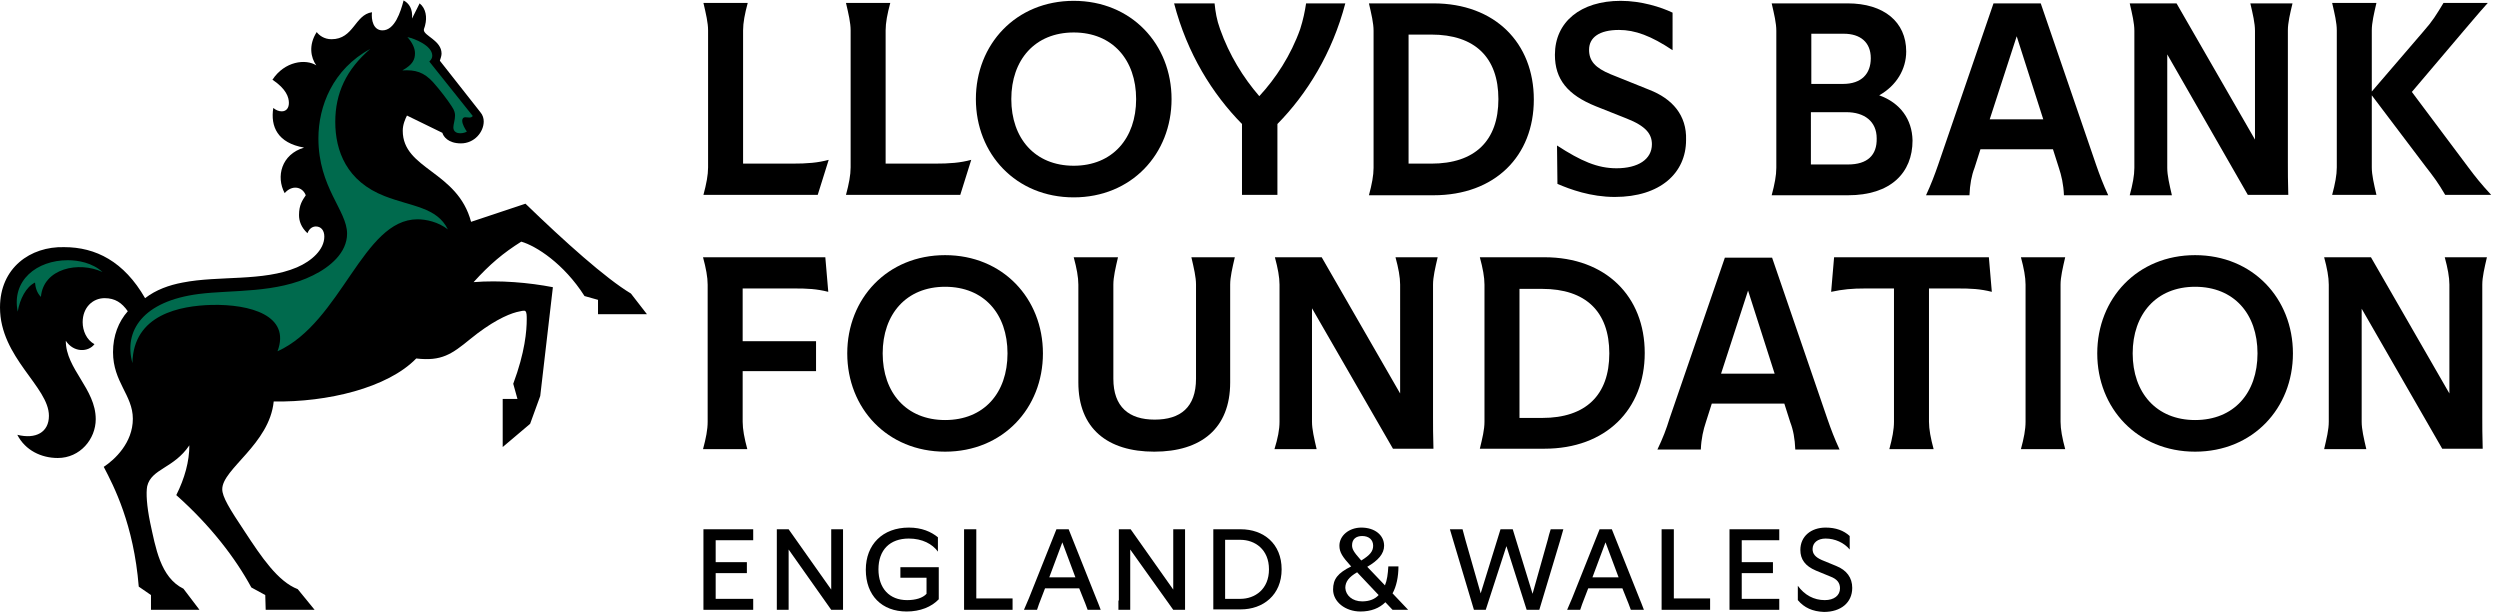
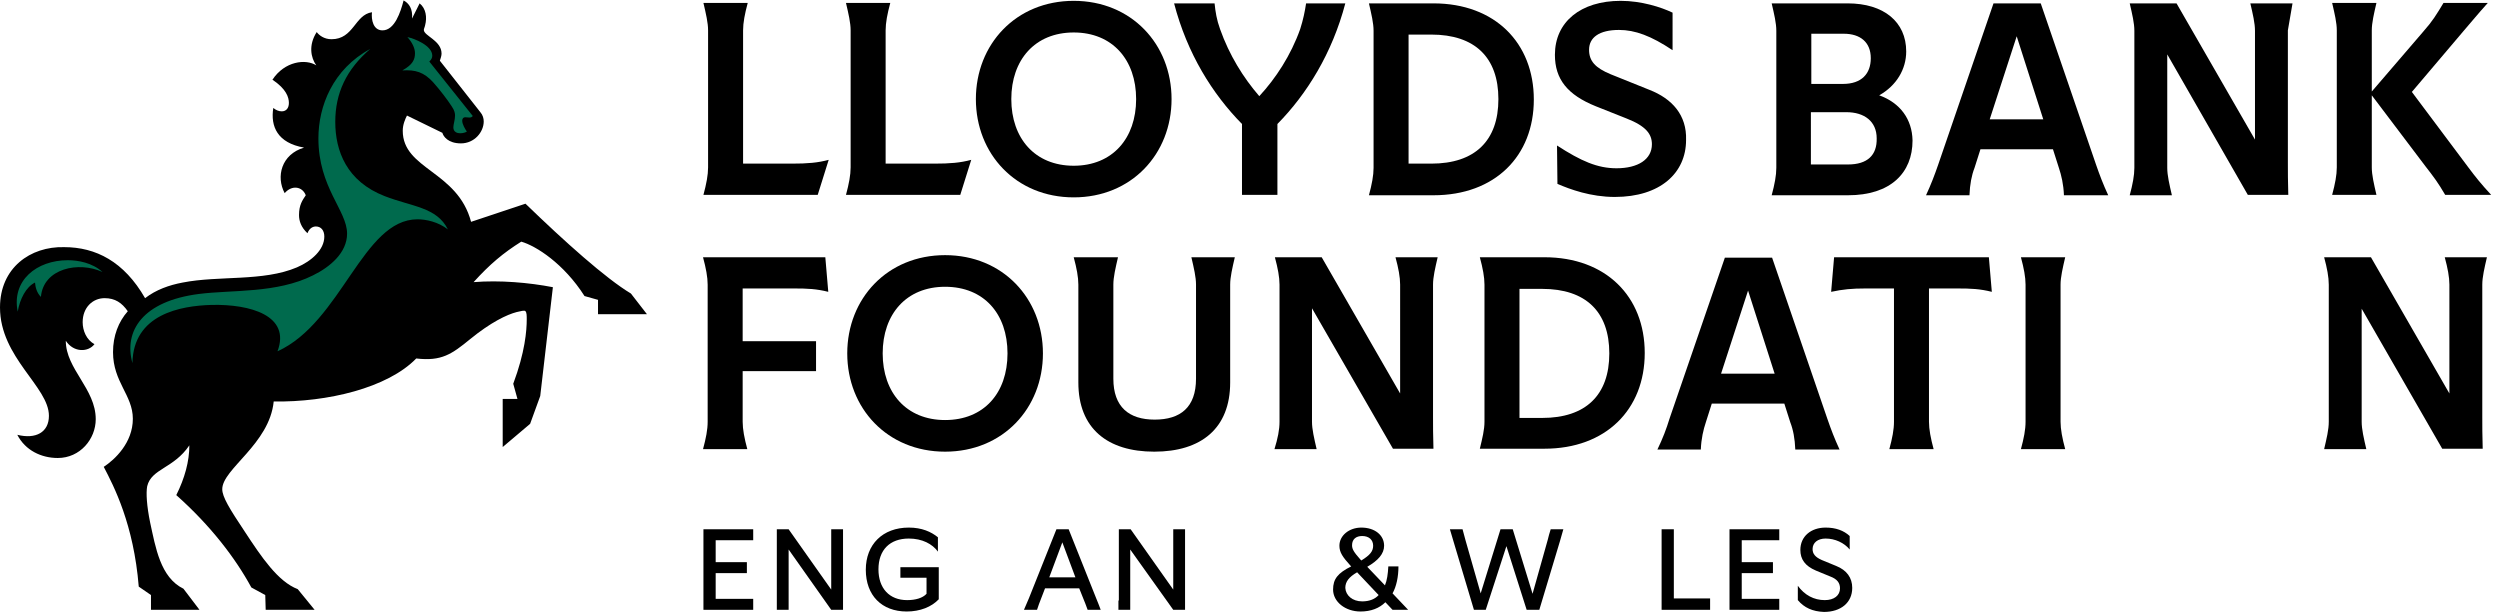
<svg xmlns="http://www.w3.org/2000/svg" version="1.1" id="Layer_1" x="0px" y="0px" viewBox="0 0 592.8 145" style="enable-background:new 0 0 592.8 145;" xml:space="preserve">
  <style type="text/css">
	.st0{fill:#006A4D;}
</style>
  <g>
    <path d="M124.6,48.3l-12.9,4.3C108.5,40.5,95.5,40.2,95.5,31c0-1.5,0.6-2.8,1-3.6l8.4,4.1c0.2,0.8,1.3,2.5,4.4,2.5   c3.2,0,5.4-2.7,5.4-5.2c0-0.7-0.2-1.5-0.8-2.2l-9.6-12.2c0.2-0.6,0.4-1.2,0.4-1.7c0-3.1-4.2-4.2-4.2-5.6c0-0.3,0.2-0.6,0.3-1.1   c0.5-1.9,0.2-4-1.3-5.2l-1.8,3.6h0c0.2-2.3-0.7-3.6-2-4.3c-0.7,2.7-2.1,7.1-5,7.1c-2.2,0-2.7-2.5-2.5-4.3c-4.1,0.6-4.3,6.4-9.6,6.4   c-1.8,0-3-1-3.5-1.7c-2,3.1-1.4,6.1-0.1,7.9l0,0c-2.5-1.6-7.5-1-10.4,3.4c3.3,2.2,3.9,4.2,3.9,5.5c0,1.2-0.6,2-1.7,2   c-0.7,0-1.4-0.3-2-0.8c-0.7,4.4,1,8.3,7.3,9.4v0c-5.4,1.6-6.7,6.9-4.6,10.8c1.7-2,4.2-1.6,5,0.5c-0.8,1.2-1.6,2.3-1.6,4.7   c0,1.4,0.5,2.9,2,4.3c0.5-1.3,1.4-1.6,2-1.6c1.2,0,2,0.9,2,2.4c0,3.1-3,5.8-6.5,7.3c-8,3.4-18.5,1.9-27.1,3.6   c-3.2,0.6-6.3,1.7-8.9,3.7c-5-8.7-11.7-12.1-19.2-12.1C7.2,58.4,0,63.5,0,72.9c0,11.9,11.6,18.8,11.6,25.7c0,3.9-3.1,5.6-7.5,4.5   c1.9,3.7,5.7,5.5,9.6,5.5c5.3,0,9-4.5,9-9.2c0-7.2-7.1-11.9-7.1-18.6h0c1.9,2.9,5.4,2.7,6.8,0.8c-1.9-1-2.8-3.2-2.8-5.2   c0-3.5,2.4-5.7,5.2-5.7c2.5,0,4.1,1.1,5.5,3.1c-2.2,2.5-3.5,5.8-3.5,9.7c0,7.1,4.7,10.2,4.7,15.8c0,5.7-4.3,9.7-6.9,11.4   c2.4,4.6,7.1,13.6,8.3,28.4l2.9,2v3.5h11.5l-3.8-5c-5.5-2.7-6.6-9.8-7.9-15.7c-0.8-3.9-1-7-0.7-8.6c1-4.2,6.3-4.2,10-9.7   c0,3.8-1.1,7.8-3.1,11.8c8.1,7.2,14,14.9,17.8,21.9l3.3,1.8l0.1,3.5h11.6l-4-4.9c-4.7-1.8-8.6-7.6-12.6-13.7   c-3.6-5.4-5.3-8.2-5.3-10c0-4.8,11.2-10.7,12.2-20.8C77.6,95.4,91.9,92,98.7,85c6,0.7,8.4-1,12.8-4.6c4.9-4,8.7-5.8,11-6.4   c0.9-0.2,1.9-0.5,2.1-0.2c0.3,0.3,0.3,1.1,0.3,1.9c0,2.7-0.4,7.8-3.2,15.3l1,3.6h-3.5v11.4l6.5-5.5l2.4-6.6l3-25.8   c-5.7-1.1-12.6-1.7-18.8-1.2c3.8-4.2,7-6.9,11.3-9.6c3.5,1,10.1,5.2,15,12.9l3.2,0.9v3.4h11.6l-3.8-4.9   C143.6,66,133.9,57.3,124.6,48.3L124.6,48.3z" />
    <path class="st0" d="M16.1,61.7c2.4,0,5.8,0.6,8.2,2.8c-5.6-2.6-14-0.9-14.6,5.9c-1-1-1.3-2.3-1.4-3.4c-2.1,1-3.6,3.9-4.1,6.9   C2.7,66.5,8.7,61.7,16.1,61.7L16.1,61.7z M47.2,69.7c7.8-1,18.4-0.1,27-4.4c4.1-2,8.1-5.4,8.1-9.9c0-5.5-6.8-10.9-6.8-22.6   c0-7.6,3.4-16.4,12.3-21.2c-5.7,4.9-8.3,10.5-8.3,17.3c0,6.9,2.7,14.1,11.7,17.6c6.4,2.5,12.4,2.6,15,7.9c-2.3-1.8-5.2-2.4-7.2-2.4   c-13,0-18,24.4-33.2,31.3c3.2-8.5-6.5-11.2-15.6-11c-7.4,0.2-18.6,2.2-18.8,13.8C29.3,78.5,33.8,71.4,47.2,69.7z M107.5,30.2   c0-0.7,0.4-1.8,0.4-2.8c0-0.5-0.1-1.2-0.8-2.2c-0.9-1.4-2.7-3.8-4.4-5.7c-2.2-2.4-4.2-3-7.3-2.8c2.5-1.4,3-2.6,3-4.1   c0-1.2-0.7-2.6-1.8-3.8c1.6,0.3,5.9,2,5.9,4.4c0,0.5-0.2,0.9-0.7,1.4l10.3,12.9c-0.4,0.6-1.2,0.3-1.8,0.3c-0.4,0-0.7,0.3-0.7,0.8   c0,0.9,0.7,2,1.1,2.6c-0.3,0.2-0.9,0.4-1.6,0.4C108.4,31.6,107.5,31.3,107.5,30.2L107.5,30.2z" />
    <path d="M166.8,142.4v-16.9h11.8v2.6h-8.9v5.2h7.4v2.6h-7.4v6.1h8.9v2.6h-11.8V142.4z" />
    <path d="M184.2,142.4v-16.9h2.8l10.1,14.3v-14.3h2.8v19.1h-2.8l-10.1-14.3v14.3h-2.8V142.4z" />
    <path d="M205.3,135.1c0-6,4-10,10.2-10c3.1,0,5.3,1,6.9,2.3v3.4c-1.3-1.8-3.7-3.1-6.9-3.1c-4.5,0-7.2,2.7-7.2,7.3   c0,4.5,2.6,7.3,6.8,7.3c2,0,3.7-0.5,4.6-1.5V137h-6.2v-2.5h9.1v7.6c-1.7,1.8-4.4,2.9-7.6,2.9C209.1,145,205.3,141.2,205.3,135.1z" />
-     <path d="M228.6,142.4v-16.9h2.9v16.4h8.6v2.7h-11.5V142.4z" />
    <path d="M244,141.8l6.5-16.3h2.9l6.5,16.3c0.4,0.9,0.7,1.8,1.1,2.8h-3.1c-0.4-1.1-0.7-1.9-1-2.6l-1-2.5h-8.1l-1,2.6   c-0.3,0.7-0.6,1.6-0.9,2.5h-3.1L244,141.8z M255,136.9l-3.1-8.3l-3.1,8.3H255z" />
    <path d="M265.3,142.4v-16.9h2.8l10.1,14.3v-14.3h2.8v19.1h-2.8L268,130.3v14.3h-2.8V142.4z" />
-     <path d="M287.7,142.4v-16.9h6.5c5.4,0,9.7,3.4,9.7,9.5s-4.4,9.5-9.7,9.5h-6.5V142.4z M294.1,142c3.5,0,6.8-2.3,6.8-7   c0-4.7-3.3-7-6.8-7h-3.6v14H294.1z" />
    <path d="M317.6,129.4c0-2.4,2.3-4.3,5.2-4.3c3.2,0,5.4,1.8,5.4,4.3c0,1.9-1.4,3.5-4,5l4.2,4.4c0.5-1.2,0.7-2.7,0.8-4.5h2.4   c0,2.5-0.5,4.8-1.4,6.4l3.7,3.9h-3.7l-1.7-1.8c-1.4,1.4-3.4,2.2-5.9,2.2c-3.6,0-6.5-2.3-6.5-5.2c0-2.5,1.1-3.9,4.3-5.5l-0.2-0.2   C318.4,132.1,317.6,131,317.6,129.4z M323,142.6c1.8,0,3.1-0.6,3.9-1.5l-5.1-5.4c-1.9,1.1-2.8,2.2-2.8,3.7   C319.1,141.2,320.7,142.6,323,142.6z M322.6,132.7l0.2,0.2c2.1-1.3,2.8-2.2,2.8-3.5c0-1.4-1-2.3-2.6-2.3c-1.4,0-2.4,0.7-2.4,2.2   C320.6,130.2,321,130.9,322.6,132.7z" />
    <path d="M343.8,125.5h3l0.7,2.6l3.6,12.6l4.7-15.2h2.9l4.7,15.3l3.6-12.8c0.2-0.8,0.4-1.6,0.7-2.5h3l-0.8,2.8l-4.9,16.3H362   l-4.8-15.1l-4.9,15.1h-2.8l-4.9-16.4L343.8,125.5z" />
-     <path d="M372.8,141.8l6.5-16.3h2.9l6.5,16.3c0.4,0.9,0.7,1.8,1.1,2.8h-3.1c-0.4-1.1-0.7-1.9-1-2.6l-1-2.5h-8.1l-1,2.6   c-0.3,0.7-0.6,1.6-0.9,2.5h-3.1L372.8,141.8z M383.8,136.9l-3.1-8.3l-3.1,8.3H383.8z" />
    <path d="M394,142.4v-16.9h2.9v16.4h8.6v2.7H394V142.4z" />
    <path d="M410.1,142.4v-16.9h11.8v2.6h-8.9v5.2h7.4v2.6h-7.4v6.1h8.9v2.6h-11.8V142.4z" />
    <path d="M426.3,142.3v-3.4c1.6,2.2,3.8,3.4,6.4,3.4c2.2,0,3.6-1.1,3.6-2.8c0-1.3-0.7-2.2-2.3-2.8l-3.4-1.4   c-2.6-1.1-3.7-2.7-3.7-4.9c0-3.2,2.5-5.3,6-5.3c2.4,0,4.3,0.7,5.7,2v3.2c-1.3-1.6-3.5-2.6-5.7-2.6c-1.9,0-3.1,1-3.1,2.5   c0,1.1,0.6,1.9,2.2,2.6l3.4,1.4c2.5,1,3.8,2.8,3.8,5.2c0,3.5-2.7,5.7-6.7,5.7C429.8,145,427.8,144.1,426.3,142.3z" />
    <path d="M167.8,100V67.5c0-1.8-0.4-3.9-1.1-6.5h29l0.7,8.2c-2.8-0.7-4.9-0.8-8.2-0.8h-12.1v12.5h17.4V88h-17.4v12   c0,1.8,0.4,3.9,1.1,6.5h-10.5C167.4,103.9,167.8,101.9,167.8,100z" />
    <path d="M200.9,83.8c0-13,9.5-23.3,23.2-23.3s23.2,10.3,23.2,23.3s-9.5,23.3-23.2,23.3S200.9,96.8,200.9,83.8z M238.9,83.8   c0-9.4-5.6-15.8-14.8-15.8s-14.8,6.5-14.8,15.8s5.6,15.8,14.8,15.8S238.9,93.2,238.9,83.8z" />
    <path d="M255.7,90.7V67.5c0-1.8-0.4-3.9-1.1-6.5h10.5c-0.6,2.6-1.1,4.7-1.1,6.5v22.3c0,6.7,3.7,9.7,9.8,9.7s9.8-2.9,9.8-9.7V67.5   c0-1.8-0.5-3.9-1.1-6.5h10.3c-0.6,2.6-1.1,4.7-1.1,6.5v23.2c0,10.9-6.9,16.4-18,16.4S255.7,101.6,255.7,90.7z" />
    <path d="M303.4,100V67.5c0-1.8-0.4-3.9-1.1-6.5h11.1l18.6,32.3V67.5c0-1.8-0.4-3.9-1.1-6.5h10c-0.6,2.6-1.1,4.7-1.1,6.5v31.3   c0,2.4,0,4.2,0.1,7.6h-9.6l-19.2-33.3V100c0,1.8,0.5,3.9,1.1,6.5h-10C303,103.9,303.4,101.9,303.4,100L303.4,100z" />
    <path d="M352,100V67.5c0-1.8-0.4-3.9-1.1-6.5h15.3c14.6,0,23.8,9.3,23.8,22.7s-9.2,22.7-23.8,22.7h-15.3   C351.5,103.9,352,101.9,352,100z M381.6,83.8c0-9.9-5.6-15.3-15.9-15.3h-5.4v30.6h5.4C376,99.1,381.6,93.7,381.6,83.8z" />
    <path d="M395.9,99.2L409,61.1h11.2l13.1,38.2c0.9,2.6,1.7,4.7,2.9,7.3h-10.5c-0.1-2.6-0.5-4.7-1.2-6.5l-1.4-4.4h-17.2l-1.4,4.4   c-0.6,1.8-1.1,3.9-1.2,6.5H393C394.3,103.9,395.1,101.8,395.9,99.2z M420.8,88.6l-6.3-19.7l-6.4,19.7H420.8z" />
    <path d="M449.1,100V68.4h-6.7c-3.3,0-5.4,0.2-8.2,0.8l0.7-8.2h36.7l0.7,8.2c-2.8-0.7-4.9-0.8-8.2-0.8h-6.7V100   c0,1.8,0.4,3.9,1.1,6.5h-10.5C448.7,103.9,449.1,101.9,449.1,100z" />
    <path d="M480.3,100V67.5c0-1.8-0.4-3.9-1.1-6.5h10.5c-0.6,2.6-1.1,4.7-1.1,6.5V100c0,1.8,0.4,3.9,1.1,6.5h-10.5   C479.9,103.9,480.3,101.9,480.3,100z" />
-     <path d="M497.3,83.8c0-13,9.5-23.3,23.2-23.3s23.2,10.3,23.2,23.3s-9.5,23.3-23.2,23.3C506.8,107.1,497.3,96.8,497.3,83.8z    M535.3,83.8c0-9.4-5.6-15.8-14.8-15.8s-14.8,6.5-14.8,15.8s5.6,15.8,14.8,15.8S535.3,93.2,535.3,83.8z" />
    <path d="M552.2,100V67.5c0-1.8-0.4-3.9-1.1-6.5h11.1l18.6,32.3V67.5c0-1.8-0.4-3.9-1.1-6.5h10c-0.6,2.6-1.1,4.7-1.1,6.5v31.3   c0,2.4,0,4.2,0.1,7.6h-9.6L560,73.2V100c0,1.8,0.5,3.9,1.1,6.5h-10C551.7,103.9,552.2,101.9,552.2,100z" />
    <path d="M176.2,38.8V7.2c0-1.8,0.4-3.9,1.1-6.5h-10.5c0.6,2.6,1.1,4.7,1.1,6.5v32.5c0,1.8-0.4,3.9-1.1,6.5h27.1l2.6-8.3   c-2.6,0.7-5,0.9-8.8,0.9L176.2,38.8L176.2,38.8z" />
    <path d="M210,38.8V7.2c0-1.8,0.4-3.9,1.1-6.5h-10.5c0.6,2.6,1.1,4.7,1.1,6.5v32.5c0,1.8-0.4,3.9-1.1,6.5h27.1l2.6-8.3   c-2.6,0.7-5,0.9-8.8,0.9L210,38.8L210,38.8z" />
    <path d="M254.6,0.2c-13.7,0-23.2,10.3-23.2,23.3s9.5,23.3,23.2,23.3s23.2-10.3,23.2-23.3S268.3,0.2,254.6,0.2z M254.6,39.3   c-9.2,0-14.8-6.5-14.8-15.8s5.6-15.8,14.8-15.8c9.2,0,14.8,6.5,14.8,15.8S263.8,39.3,254.6,39.3z" />
    <path d="M308.3,6.9c-2.2,6.2-5.8,11.7-9.7,15.9c-3.8-4.4-7.1-9.7-9.3-15.9c-0.8-2.2-1.1-4.1-1.3-6.1h-9.6   c3.1,11.9,9.1,21.5,16.1,28.6v16.8h8.4V29.4c7-7.1,13-16.8,16.1-28.6h-9.3C309.4,2.8,309,4.7,308.3,6.9z" />
    <path d="M339.9,0.8h-15.3c0.6,2.6,1.1,4.7,1.1,6.5v32.5c0,1.8-0.4,3.9-1.1,6.5h15.3c14.6,0,23.8-9.3,23.8-22.7S354.5,0.8,339.9,0.8   z M339.4,38.8H334V8.2h5.4c10.3,0,15.9,5.4,15.9,15.3C355.3,33.4,349.7,38.8,339.4,38.8L339.4,38.8z" />
    <path d="M391.1,21.3l-9.2-3.7c-3.6-1.5-5.1-3.1-5.1-5.8c0-2.9,2.4-4.7,7.1-4.7c3.8,0,7.6,1.4,12.7,4.8V3c-2.7-1.3-7.4-2.8-12.3-2.8   c-9.5,0-15.6,5-15.6,12.8c0,5.8,3,9.5,9.7,12.2l7.3,2.9c4.6,1.8,6,3.7,6,6.1c0,3.6-3.3,5.7-8.4,5.7c-4.5,0-8.4-1.7-14.1-5.4   l0.1,9.1c3,1.3,7.9,3.1,13.6,3.1c10.8,0,16.9-5.7,16.9-13.5C400,27.3,396.5,23.4,391.1,21.3L391.1,21.3z" />
    <path d="M445.6,22.6c4.1-2.3,6.4-6.2,6.4-10.4c0-7-5.3-11.4-13.9-11.4h-18c0.6,2.6,1.1,4.7,1.1,6.5v32.5c0,1.8-0.4,3.9-1.1,6.5   h18.1c10.1,0,15.3-5.3,15.3-13C453.4,28.3,450.6,24.4,445.6,22.6L445.6,22.6z M429.5,8h7.7c3.9,0,6.4,2,6.4,5.8   c0,3.7-2.2,6.1-6.6,6.1h-7.5L429.5,8L429.5,8z M438.2,39h-8.8V26.6h8.4c4.3,0,7.2,2.2,7.2,6.2C445.1,36.8,442.8,39,438.2,39z" />
    <path d="M483.9,0.8h-11.2l-13.1,38.2c-0.9,2.6-1.7,4.7-2.9,7.3H467c0.1-2.6,0.5-4.7,1.2-6.5l1.4-4.4h17.2l1.4,4.4   c0.6,1.8,1.1,3.9,1.2,6.5h10.5c-1.2-2.6-2-4.7-2.9-7.3L483.9,0.8z M471.8,28.3l6.4-19.7l6.3,19.7H471.8z" />
-     <path d="M543.6,0.8h-10c0.6,2.6,1.1,4.7,1.1,6.5v25.8L516.1,0.8h-11.1c0.6,2.6,1.1,4.7,1.1,6.5v32.5c0,1.8-0.4,3.9-1.1,6.5h10   c-0.6-2.6-1.1-4.7-1.1-6.5V12.9L533,46.2h9.6c-0.1-3.5-0.1-5.3-0.1-7.6V7.2C542.5,5.4,543,3.3,543.6,0.8L543.6,0.8z" />
+     <path d="M543.6,0.8h-10c0.6,2.6,1.1,4.7,1.1,6.5v25.8L516.1,0.8h-11.1c0.6,2.6,1.1,4.7,1.1,6.5v32.5c0,1.8-0.4,3.9-1.1,6.5h10   c-0.6-2.6-1.1-4.7-1.1-6.5V12.9L533,46.2h9.6c-0.1-3.5-0.1-5.3-0.1-7.6V7.2L543.6,0.8z" />
    <path d="M585.3,39.7l-13.4-17.9l12.3-14.5c2-2.3,3.1-3.7,5.7-6.6v0h-10.5c-1.7,2.8-2.5,4.2-4.8,6.8l-12.2,14.2V7.2   c0-1.8,0.5-3.9,1.1-6.5h-10.5c0.6,2.6,1.1,4.7,1.1,6.5v32.5c0,1.8-0.4,3.9-1.1,6.5h10.5c-0.6-2.6-1.1-4.7-1.1-6.5V22.6l12.7,16.8   c2.1,2.7,3,3.9,4.7,6.8h10.9v0C588.3,43.6,587.1,42.1,585.3,39.7z" />
  </g>
</svg>